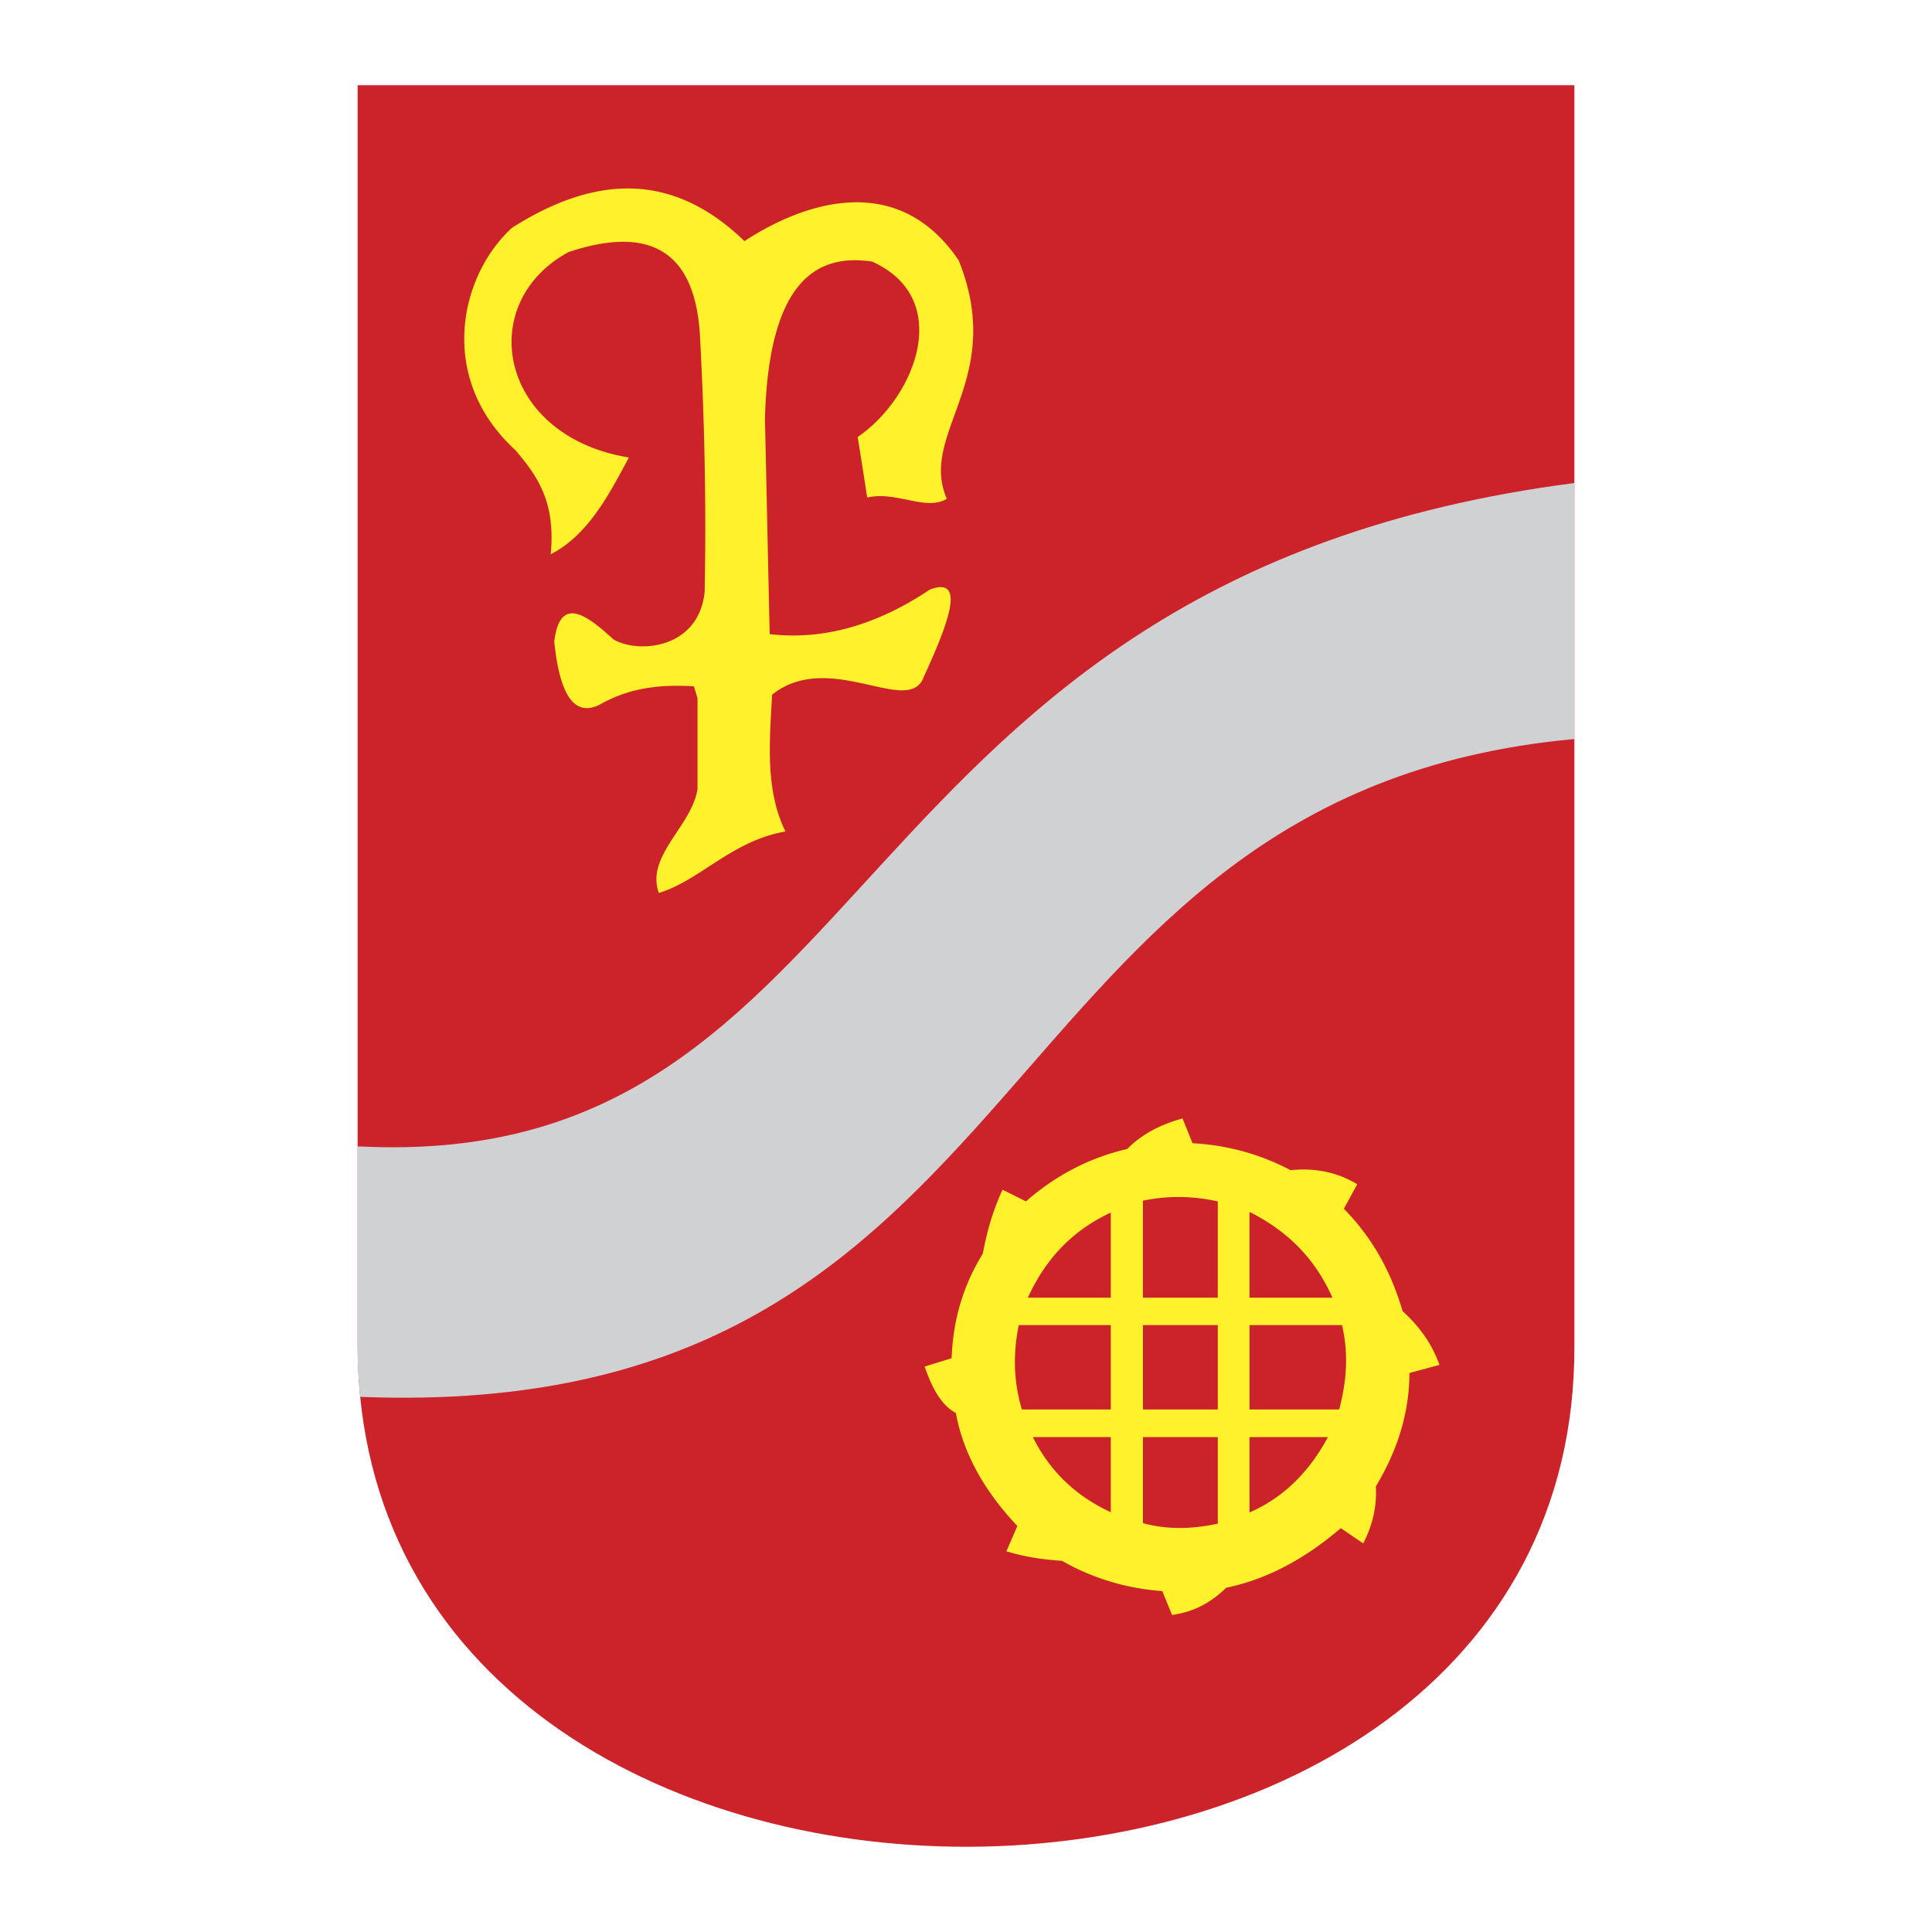
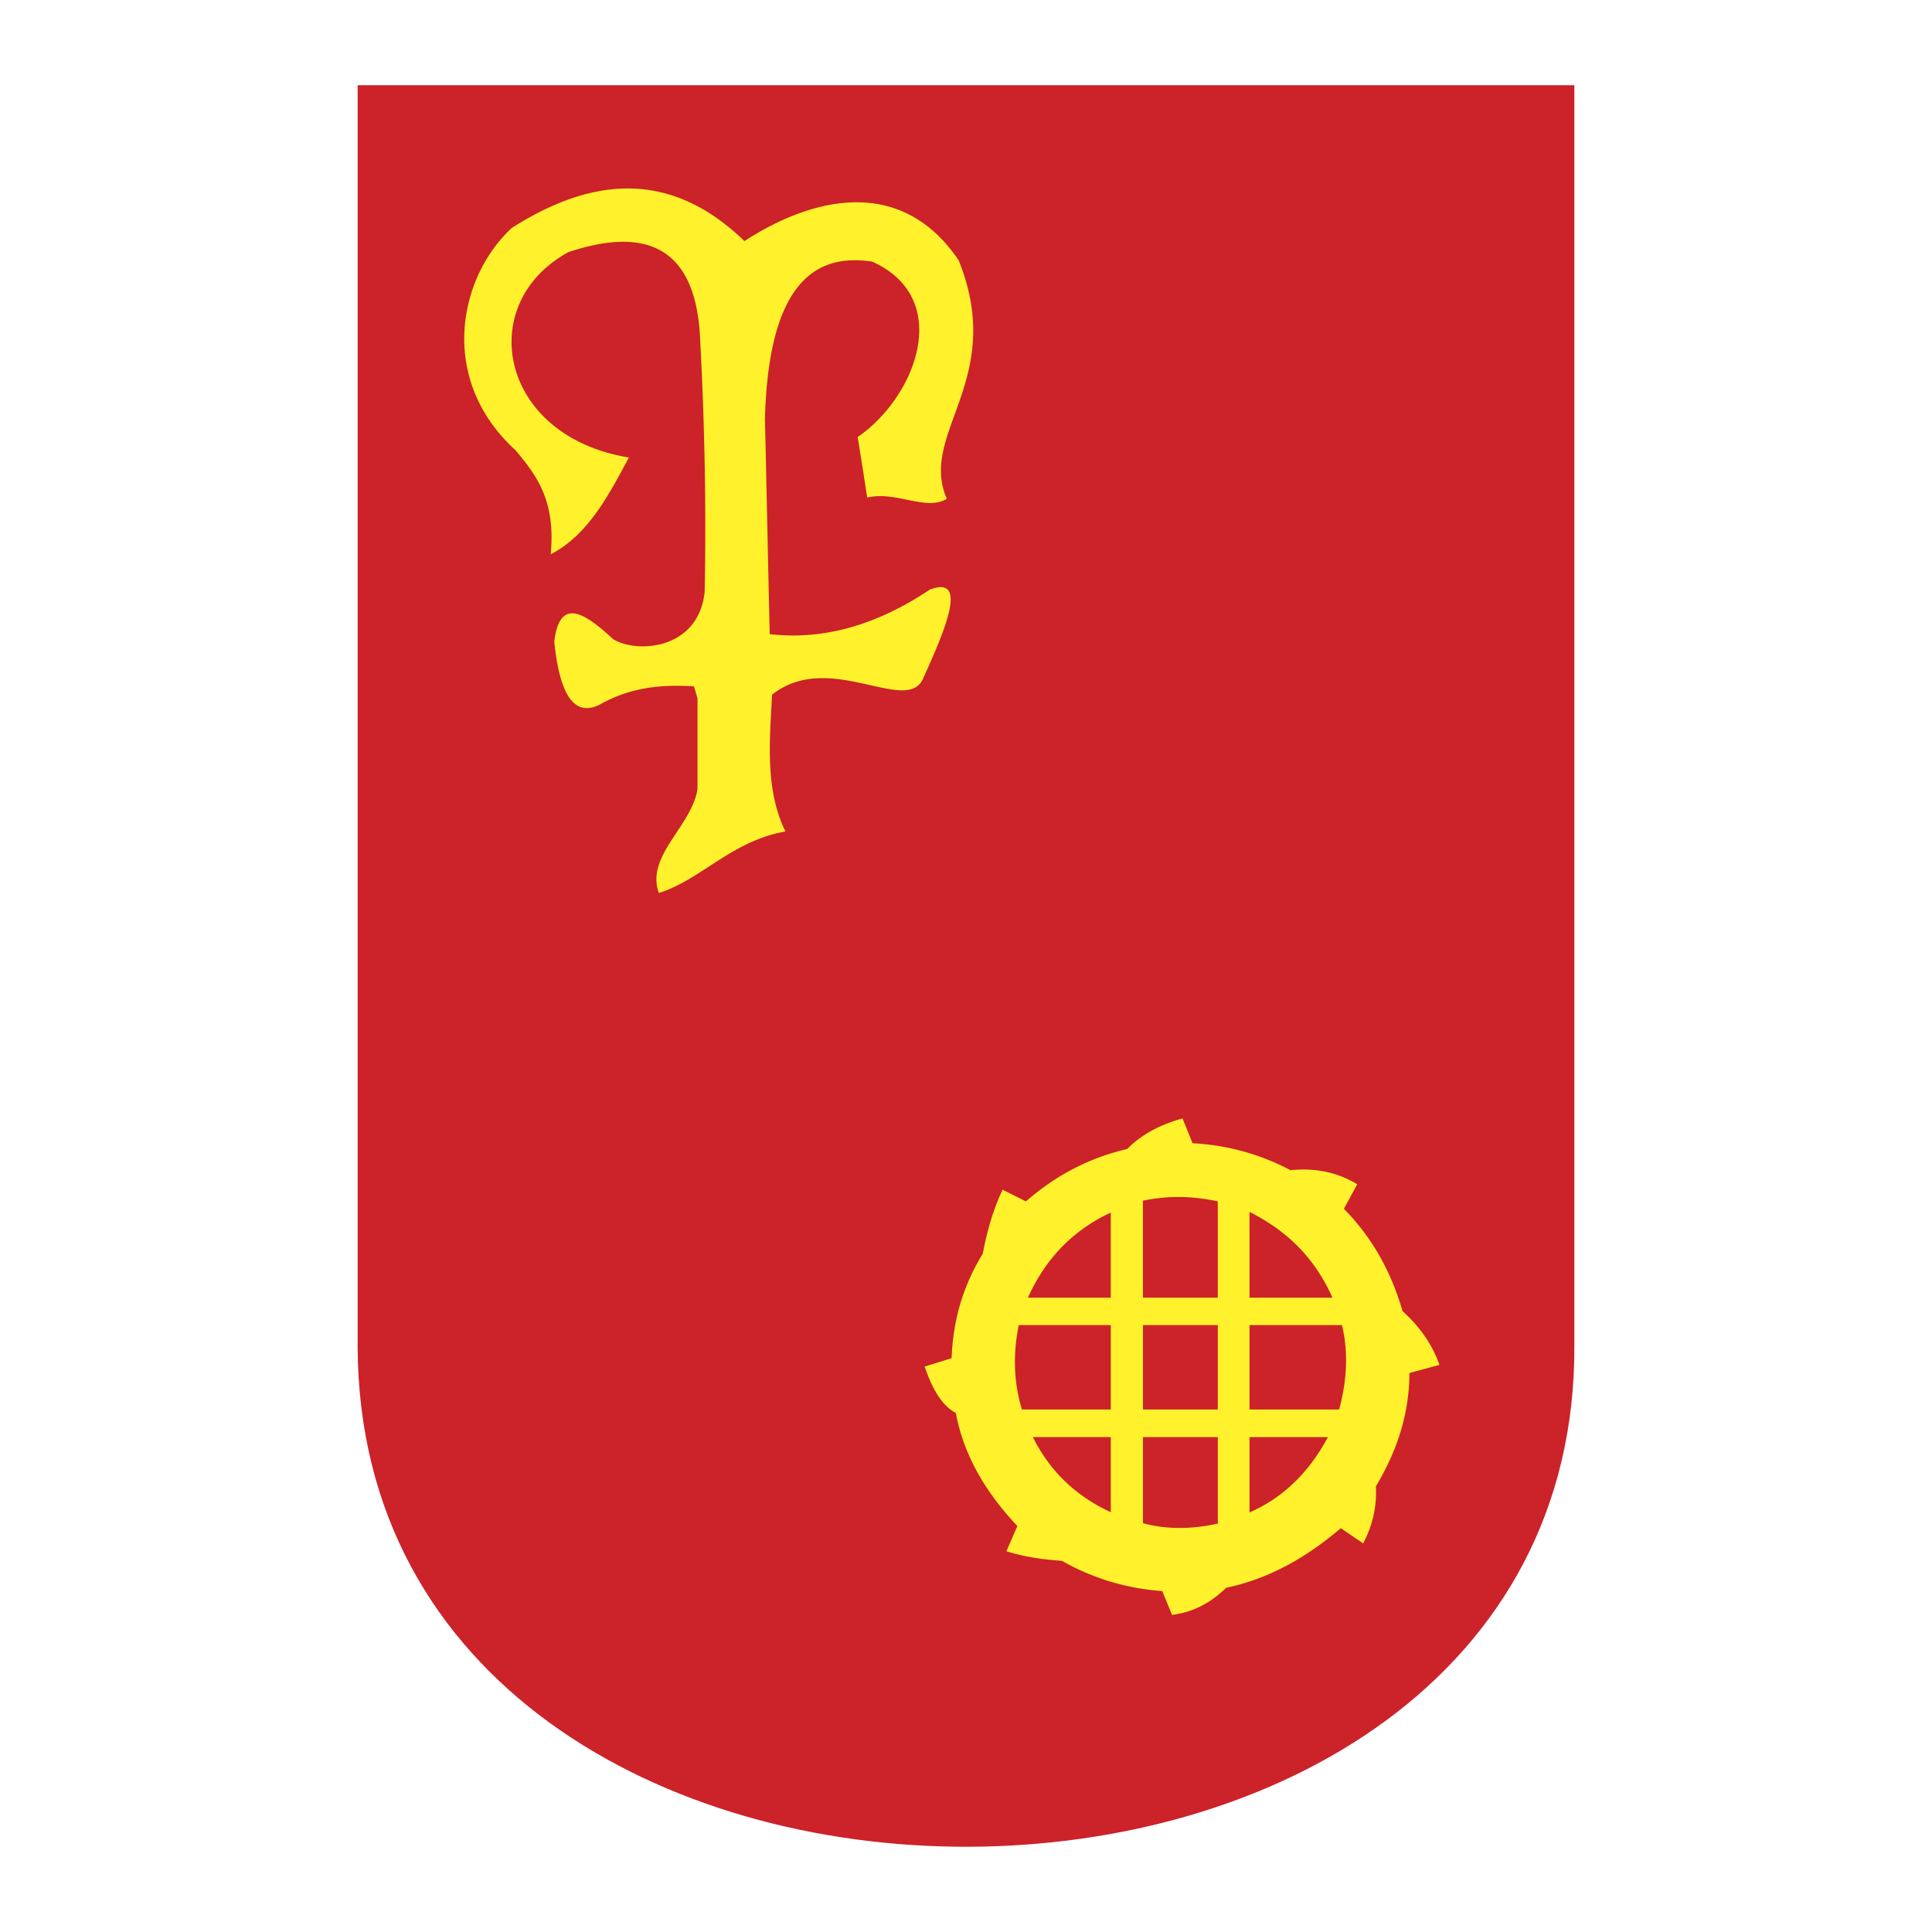
<svg xmlns="http://www.w3.org/2000/svg" width="2500" height="2500" viewBox="0 0 192.756 192.756">
  <g fill-rule="evenodd" clip-rule="evenodd">
    <path fill="#fff" d="M0 0h192.756v192.756H0V0z" />
    <path d="M35.681 8.504h121.394v125.651c.381 66.486-121.037 67.01-121.394.285V8.504z" fill="#cc2229" />
-     <path d="M157.074 48.192C82.526 57.847 88.495 117.129 35.68 114.37v20.808c.024 1.402.119 2.782.238 4.185 69.15 2.759 61.162-60.114 121.156-65.631v-25.54z" fill="#d0d1d3" />
    <path d="M98.055 125.071c.404-2.164.998-4.305 1.973-6.373l2.332 1.165c3.066-2.687 6.443-4.375 10.105-5.231 1.475-1.498 3.354-2.449 5.518-3.044l.998 2.474a23.365 23.365 0 0 1 9.773 2.687c2.33-.237 4.566.143 6.658 1.403l-1.332 2.449c2.926 2.973 4.756 6.42 5.85 10.201 1.521 1.403 2.854 3.044 3.686 5.374l-2.996.809c-.023 4.352-1.379 8.014-3.352 11.319.117 2.068-.357 3.947-1.262 5.684l-2.234-1.522c-3.449 2.948-7.205 5.065-11.438 5.945-1.57 1.546-3.354 2.449-5.398 2.71l-.975-2.377c-3.568-.262-6.92-1.261-10.012-3.021-1.855-.119-3.686-.38-5.541-.951l1.094-2.521c-3.281-3.472-5.397-7.229-6.134-11.271-1.427-.761-2.378-2.473-3.116-4.637l2.688-.833c.142-3.376.903-6.824 3.115-10.439zm15.978 7.134h7.467v8.418h-7.467v-8.418zm10.631 11.177h7.822c-1.902 3.543-4.494 6.063-7.822 7.514v-7.514zm-10.631 0h7.467v8.631c-2.543.548-5.016.619-7.467-.047v-8.584zm-10.984 0h7.775v7.49c-3.615-1.665-6.135-4.209-7.775-7.49zm7.775-11.177v8.418h-8.869c-.857-2.854-.881-5.659-.311-8.418h9.18zm13.84 0h9.227c.666 2.806.475 5.612-.285 8.418h-8.941v-8.418h-.001zm0-2.734v-8.562c3.424 1.736 6.373 4.281 8.275 8.562h-8.275zm-10.631-9.679v9.679h7.467v-9.607c-2.496-.548-4.969-.595-7.467-.072zm-3.209 1.189v8.489h-8.275c1.64-3.59 4.185-6.587 8.275-8.489zM74.275 24.056c-7.372-7.134-15.171-6.42-23.185-1.332-5.208 4.732-7.562 14.981.357 22.21 2.045 2.45 4.019 4.994 3.496 10.368 3.686-1.902 5.731-5.779 7.799-9.655-13.007-2.14-15.409-15.409-6.016-20.498 8.228-2.735 12.579 0 13.102 8.204.476 8.728.642 17.288.476 25.706-.618 5.802-6.801 6.159-9.131 4.708-2.806-2.592-5.326-4.28-5.874.238.547 5.469 2.069 7.562 4.566 6.278 3.115-1.76 6.254-1.998 9.369-1.808.119.381.237.785.356 1.189v9.06c-.571 3.71-5.208 6.683-3.853 10.368 4.209-1.308 7.229-5.184 12.627-6.135-2.021-4.114-1.593-8.894-1.331-13.649 5.778-4.589 13.696 2.307 15.147-1.807 2.497-5.445 4.209-10.035.594-8.68-5.327 3.567-10.653 5.065-15.98 4.447-.167-7.158-.309-14.315-.476-21.473.381-14.196 5.469-16.479 10.701-15.694 8.204 3.709 4.304 13.578-1.451 17.501.333 2.021.642 4.019.951 6.04 2.901-.689 5.897 1.403 7.942.119-2.854-6.587 5.968-11.866 1.189-23.78-6.061-8.964-15.406-5.825-21.375-1.925z" fill="#fff22d" />
  </g>
</svg>